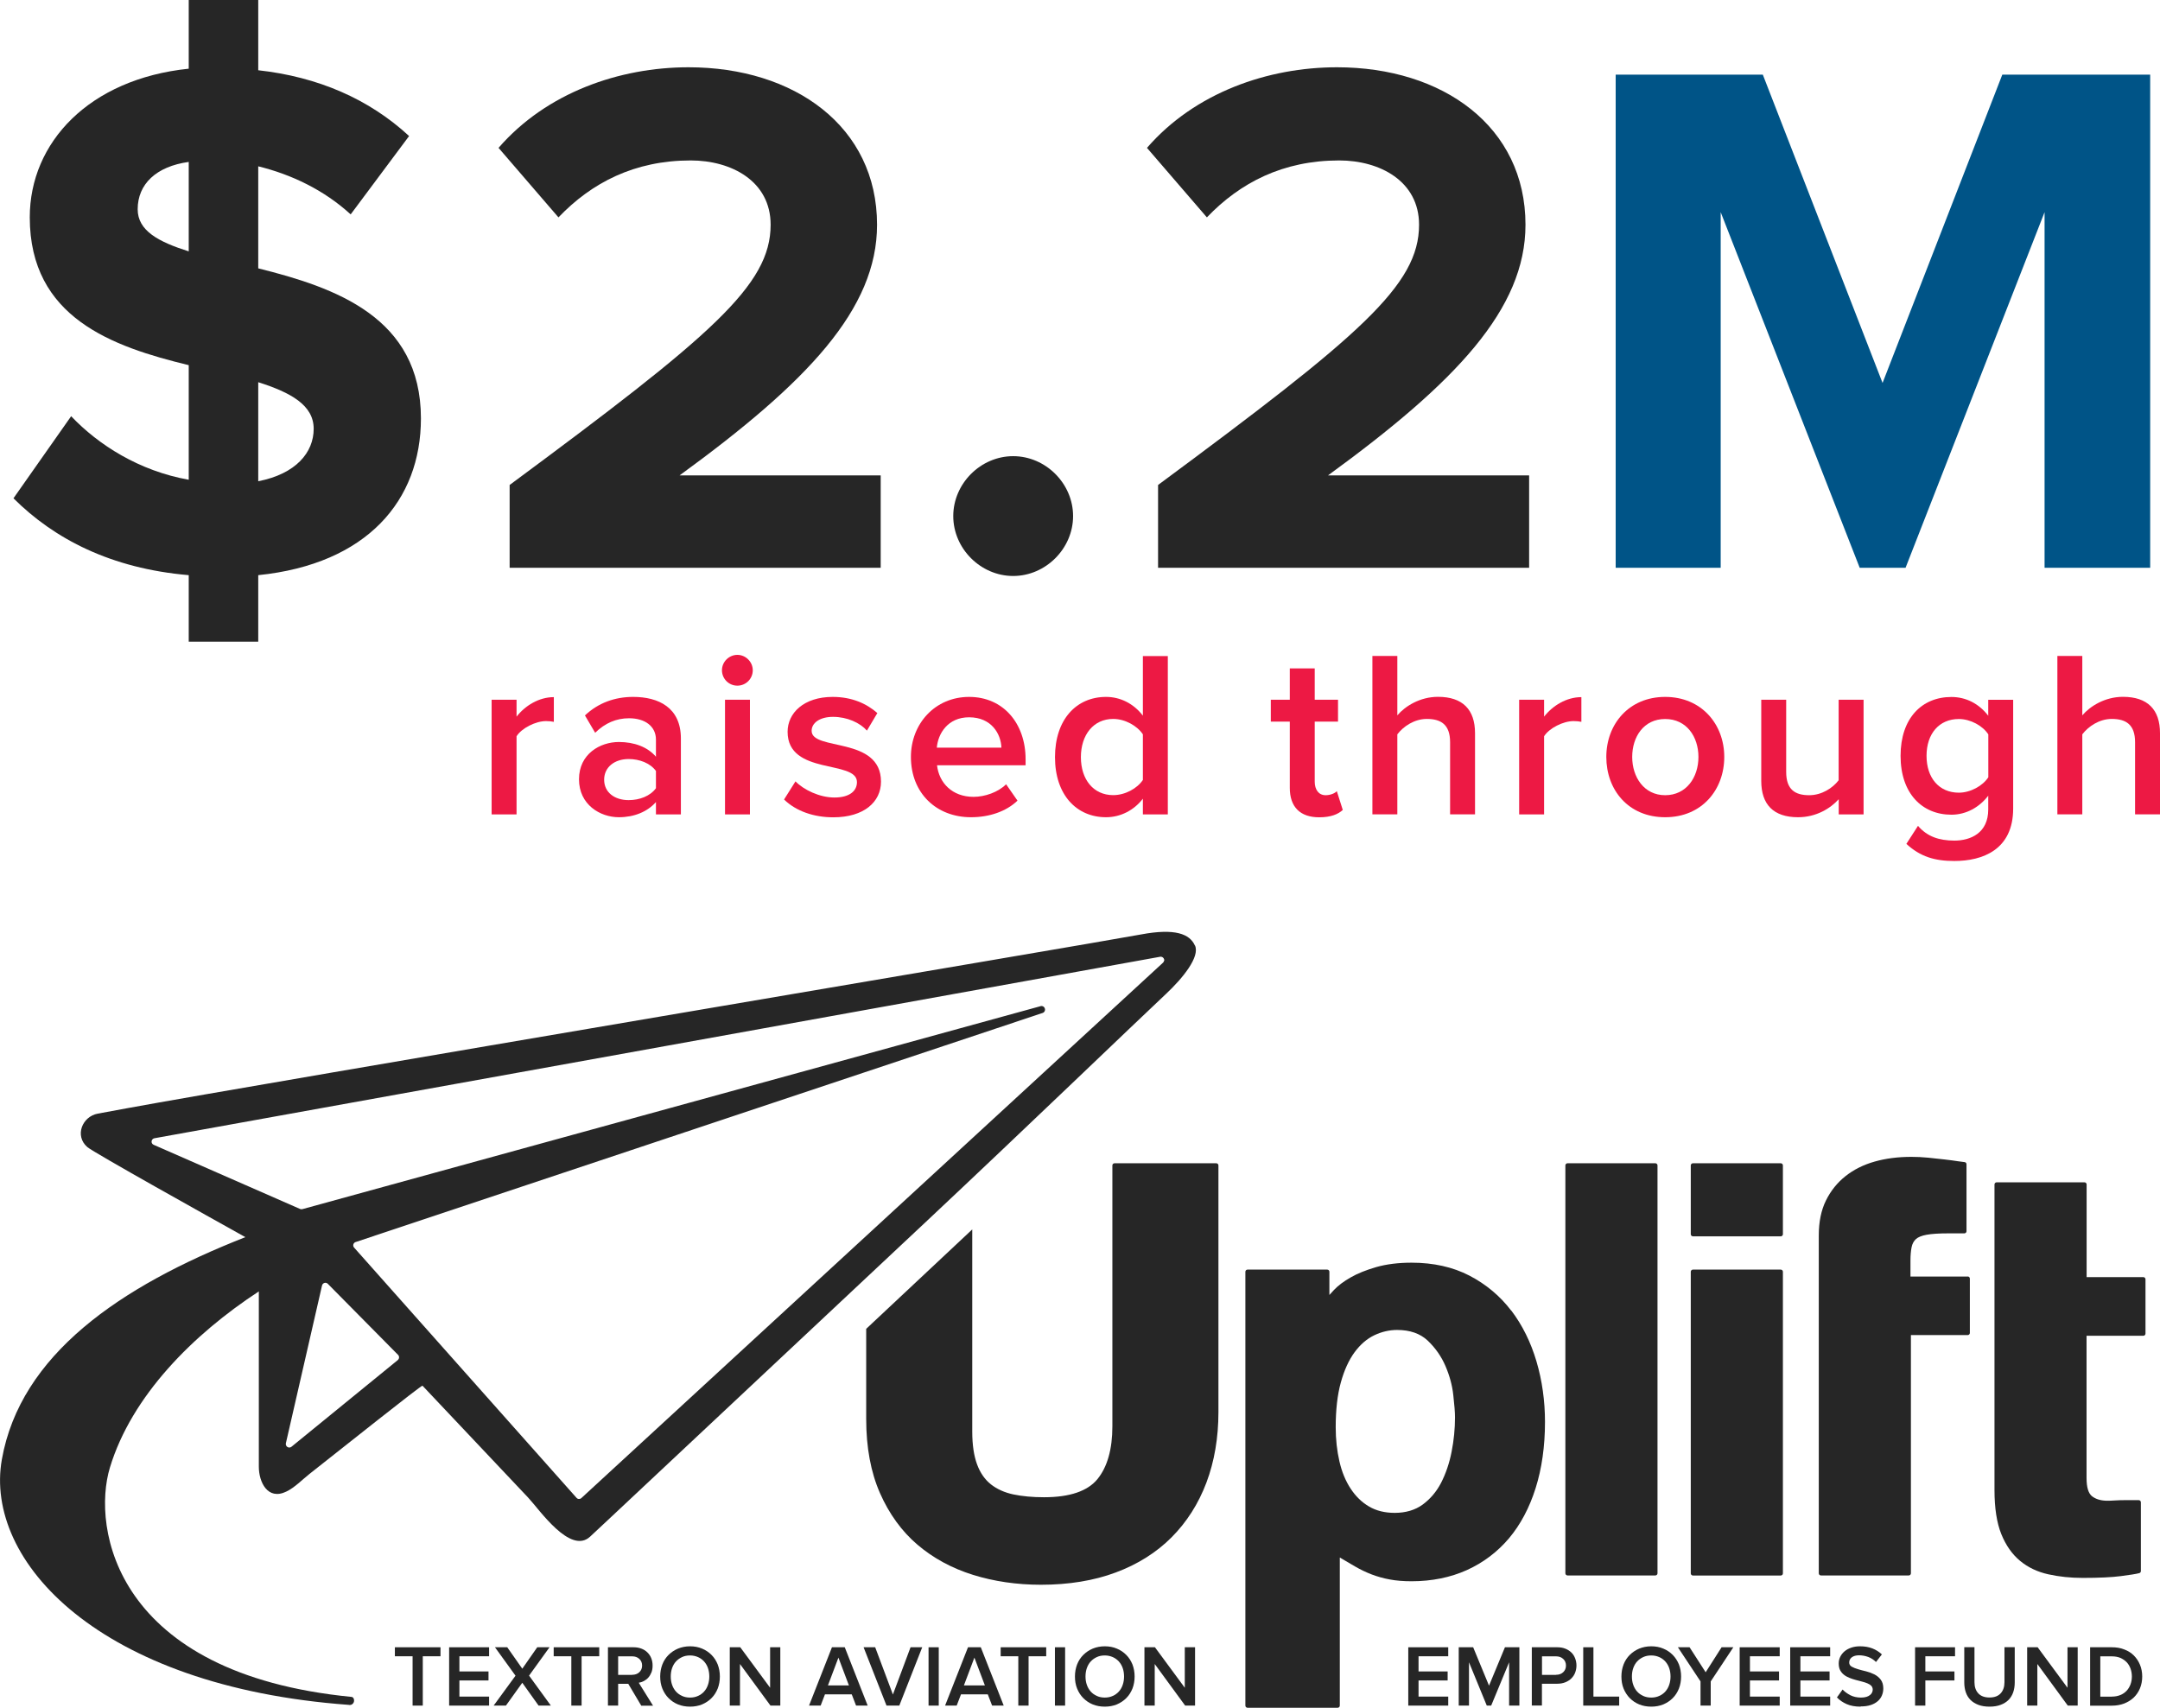
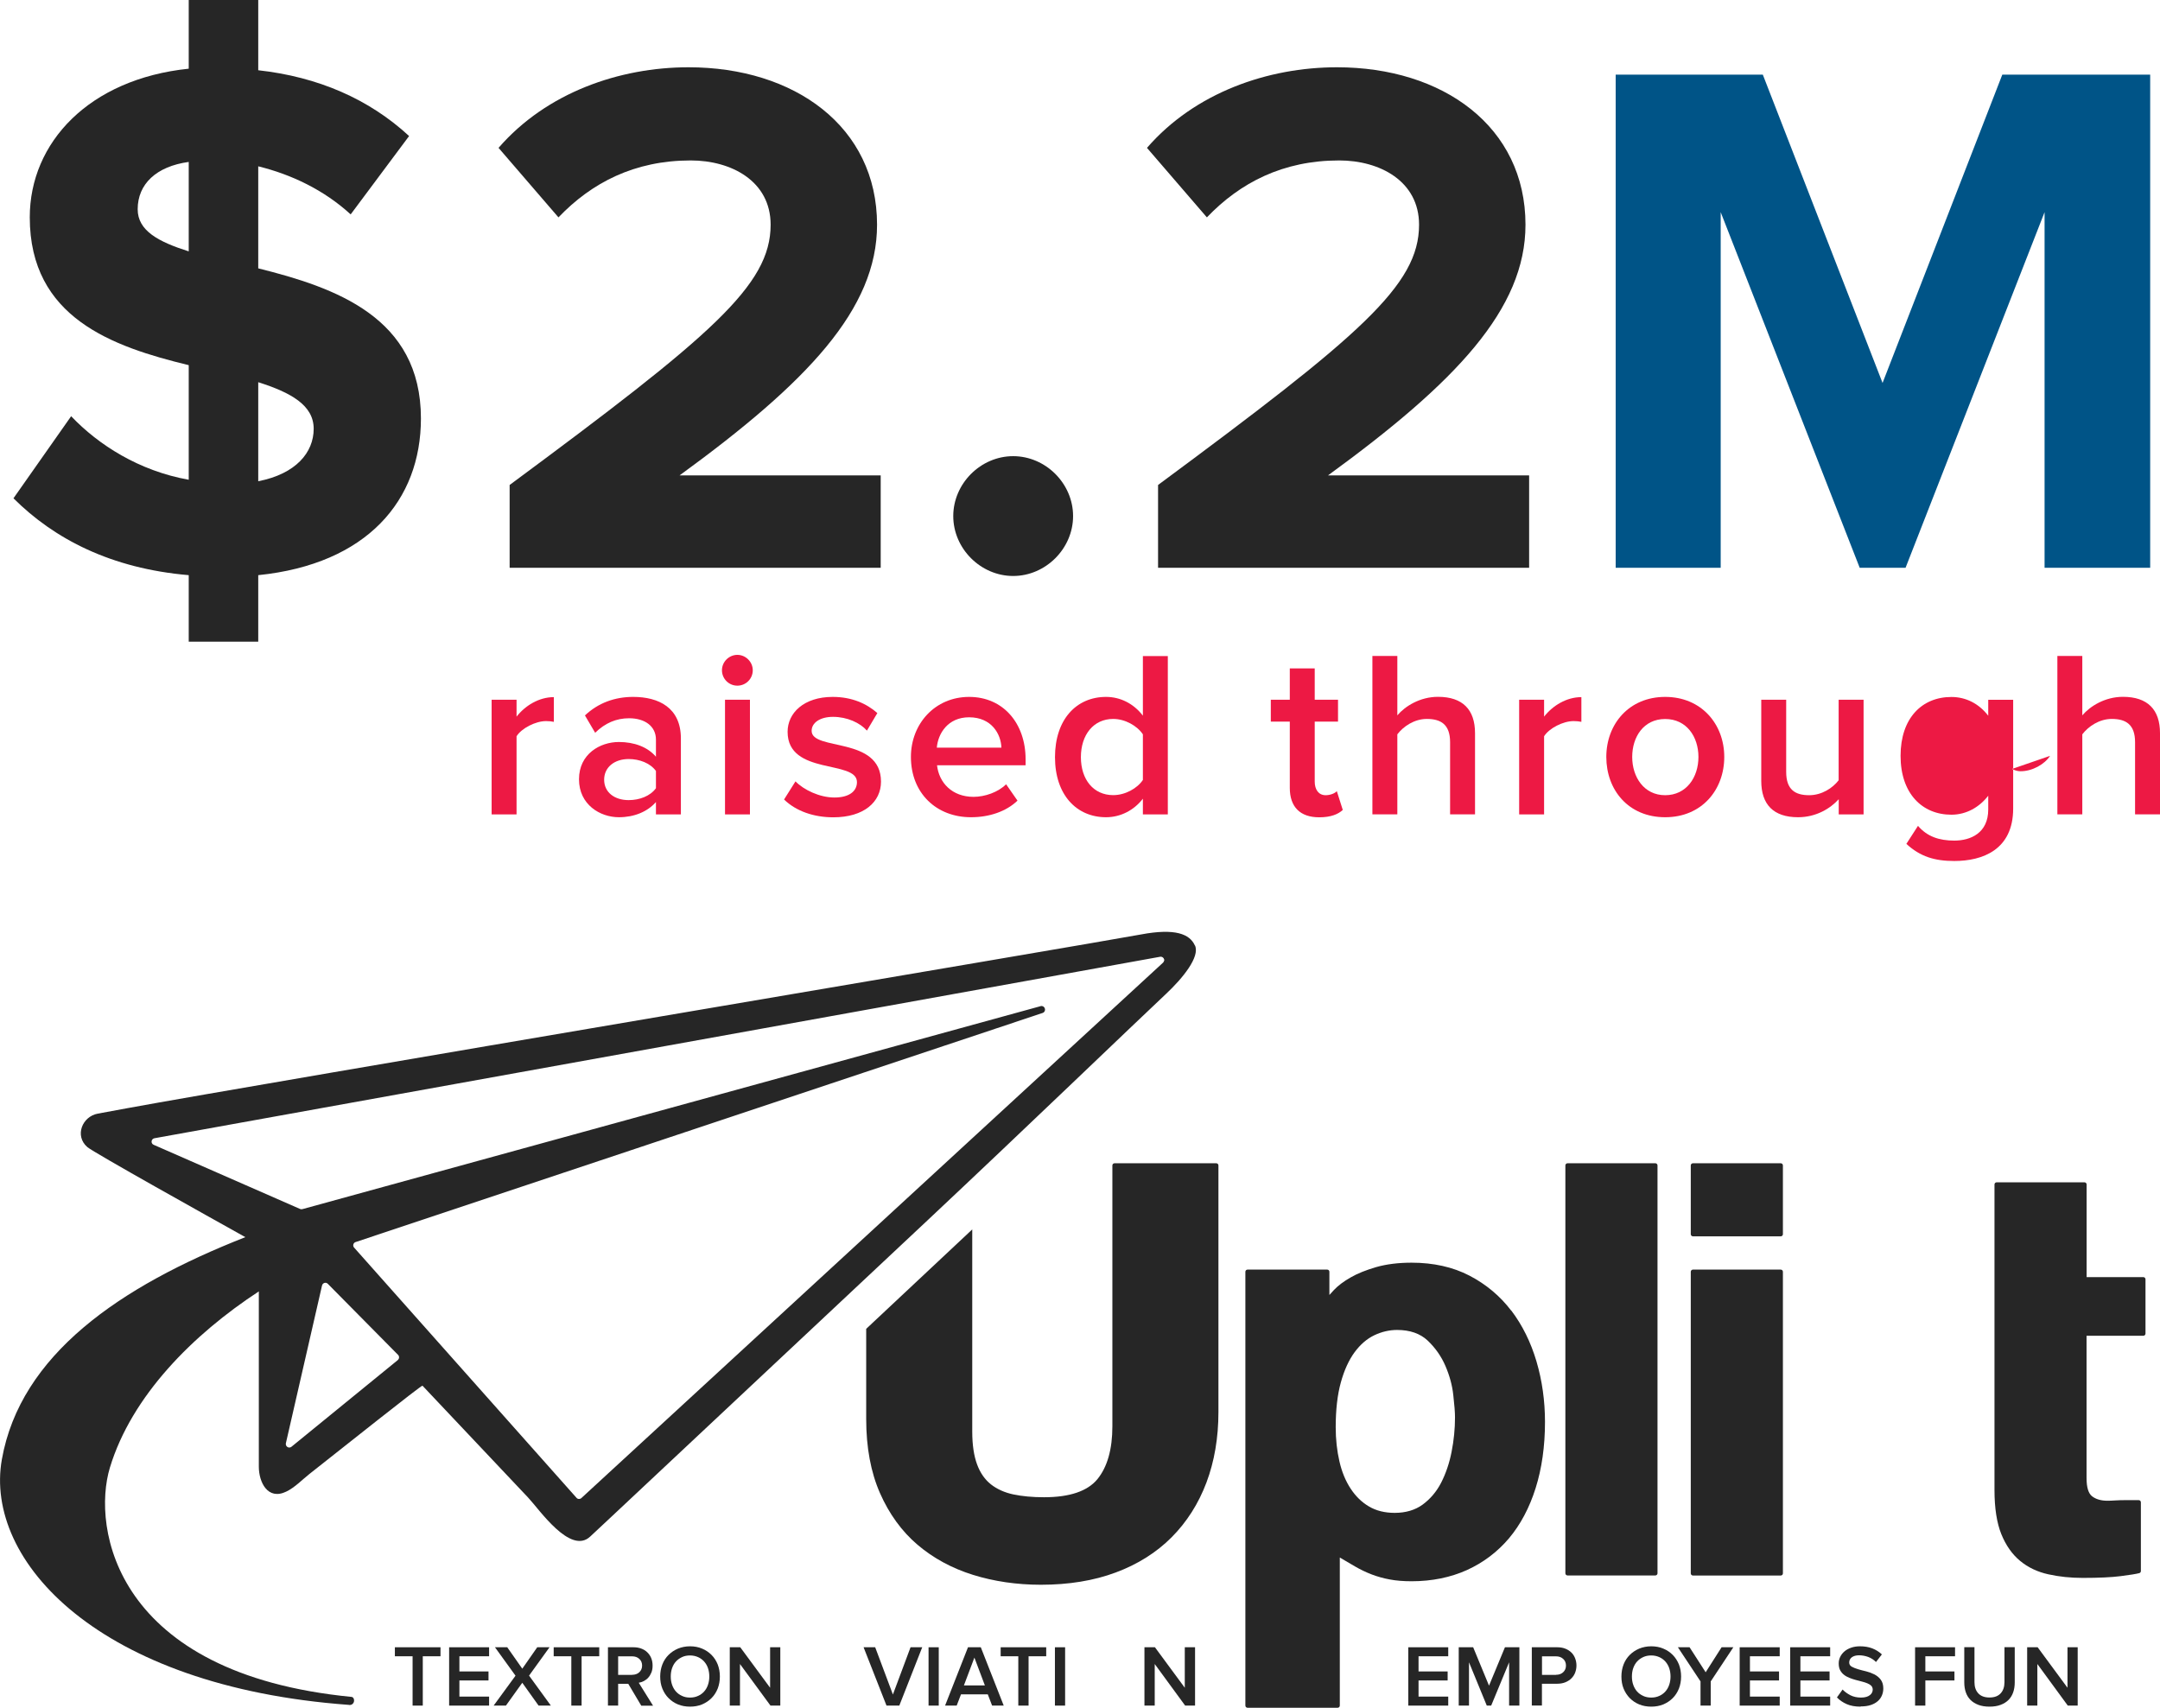
<svg xmlns="http://www.w3.org/2000/svg" id="_2.2" viewBox="0 0 290.24 229.49">
  <defs>
    <style>.cls-1{fill:#ed1944;}.cls-1,.cls-2,.cls-3{stroke-width:0px;}.cls-2{fill:#262626;}.cls-3{fill:#005487;}</style>
  </defs>
  <path class="cls-2" d="M25.36,77.29c-10.43-.89-18.08-4.87-23.55-10.33l7.75-11.03c3.68,3.87,9.14,7.35,15.8,8.54v-15.4c-10.23-2.48-21.36-6.36-21.36-19.87,0-10.03,7.95-18.58,21.36-19.97V0h9.34v9.44c8.05.89,14.9,3.88,20.27,8.84l-7.85,10.53c-3.58-3.28-7.95-5.36-12.42-6.46v13.71c10.33,2.58,21.86,6.56,21.86,20.17,0,11.03-7.25,19.57-21.86,21.06v8.94h-9.34v-8.94ZM25.36,33.78v-12.02c-4.37.6-6.86,2.98-6.86,6.36,0,2.88,2.78,4.37,6.86,5.66ZM34.7,51.36v13.31c5.07-.99,7.45-3.87,7.45-7.05s-3.08-4.87-7.45-6.26Z" />
  <path class="cls-2" d="M68.48,76.3v-11.13c27.12-20.07,35.07-26.82,35.07-34.97,0-5.86-5.27-8.64-10.73-8.64-7.55,0-13.31,2.98-17.78,7.65l-8.05-9.34c6.46-7.45,16.29-10.83,25.53-10.83,14.21,0,25.33,7.95,25.33,21.16,0,11.33-9.34,21.16-26.53,33.68h27.02v12.42h-49.87Z" />
  <path class="cls-2" d="M128.09,69.35c0-4.37,3.68-8.05,8.05-8.05s8.05,3.68,8.05,8.05-3.68,8.05-8.05,8.05-8.05-3.68-8.05-8.05Z" />
  <path class="cls-2" d="M155.61,76.3v-11.13c27.12-20.07,35.07-26.82,35.07-34.97,0-5.86-5.27-8.64-10.73-8.64-7.55,0-13.31,2.98-17.78,7.65l-8.05-9.34c6.46-7.45,16.29-10.83,25.53-10.83,14.21,0,25.33,7.95,25.33,21.16,0,11.33-9.34,21.16-26.53,33.68h27.02v12.42h-49.87Z" />
  <path class="cls-3" d="M274.73,76.3V28.51l-18.68,47.79h-6.16l-18.68-47.79v47.79h-14.11V10.03h19.77l16.09,41.43,16.09-41.43h19.87v66.27h-14.21Z" />
  <path class="cls-1" d="M66.06,109.44v-15.41h3.35v2.27c1.15-1.47,3-2.62,5.01-2.62v3.32c-.29-.06-.64-.1-1.05-.1-1.4,0-3.29.96-3.96,2.04v10.5h-3.35Z" />
  <path class="cls-1" d="M88.14,109.44v-1.66c-1.15,1.31-2.94,2.04-4.98,2.04-2.52,0-5.36-1.69-5.36-5.1s2.84-5.01,5.36-5.01c2.07,0,3.86.67,4.98,1.98v-2.3c0-1.79-1.47-2.87-3.61-2.87-1.72,0-3.22.64-4.56,1.95l-1.37-2.33c1.79-1.69,4.02-2.49,6.48-2.49,3.41,0,6.41,1.44,6.41,5.58v10.21h-3.35ZM88.14,105.93v-2.33c-.77-1.05-2.2-1.6-3.67-1.6-1.88,0-3.29,1.08-3.29,2.78s1.4,2.74,3.29,2.74c1.47,0,2.9-.54,3.67-1.6Z" />
  <path class="cls-1" d="M97.01,90.07c0-1.15.96-2.07,2.07-2.07s2.07.93,2.07,2.07-.92,2.07-2.07,2.07-2.07-.93-2.07-2.07ZM97.42,109.44v-15.41h3.35v15.41h-3.35Z" />
  <path class="cls-1" d="M105.36,107.43l1.53-2.43c1.08,1.12,3.22,2.17,5.23,2.17s3.03-.86,3.03-2.07c0-3.03-9.32-.86-9.32-6.76,0-2.52,2.17-4.69,6.06-4.69,2.62,0,4.59.93,6,2.17l-1.4,2.36c-.93-1.05-2.65-1.85-4.56-1.85-1.75,0-2.87.8-2.87,1.88,0,2.74,9.32.7,9.32,6.83,0,2.71-2.27,4.79-6.41,4.79-2.62,0-5.01-.83-6.61-2.39Z" />
  <path class="cls-1" d="M122.4,101.72c0-4.47,3.25-8.07,7.82-8.07s7.59,3.54,7.59,8.39v.8h-11.9c.26,2.33,2.01,4.24,4.91,4.24,1.5,0,3.29-.61,4.37-1.69l1.53,2.2c-1.53,1.47-3.8,2.23-6.25,2.23-4.63,0-8.07-3.22-8.07-8.1ZM130.22,96.39c-2.87,0-4.18,2.2-4.34,4.08h8.68c-.06-1.82-1.31-4.08-4.34-4.08Z" />
  <path class="cls-1" d="M153.57,109.44v-2.11c-1.18,1.53-2.97,2.49-4.95,2.49-3.96,0-6.86-3-6.86-8.07s2.87-8.1,6.86-8.1c1.91,0,3.7.89,4.95,2.52v-8.01h3.35v21.28h-3.35ZM153.57,104.81v-6.13c-.77-1.15-2.39-2.07-3.99-2.07-2.65,0-4.34,2.14-4.34,5.14s1.69,5.1,4.34,5.1c1.6,0,3.22-.89,3.99-2.04Z" />
  <path class="cls-1" d="M173.31,105.87v-8.9h-2.55v-2.94h2.55v-4.21h3.35v4.21h3.13v2.94h-3.13v8.07c0,1.05.51,1.82,1.47,1.82.64,0,1.24-.26,1.5-.54l.8,2.52c-.61.57-1.6.99-3.16.99-2.58,0-3.96-1.4-3.96-3.96Z" />
  <path class="cls-1" d="M194.85,109.44v-9.7c0-2.39-1.24-3.13-3.13-3.13-1.69,0-3.16,1.02-3.96,2.07v10.75h-3.35v-21.28h3.35v7.98c1.02-1.21,3.03-2.49,5.46-2.49,3.32,0,4.98,1.72,4.98,4.88v10.91h-3.35Z" />
  <path class="cls-1" d="M204.13,109.44v-15.41h3.35v2.27c1.15-1.47,3-2.62,5.01-2.62v3.32c-.29-.06-.64-.1-1.05-.1-1.4,0-3.29.96-3.96,2.04v10.5h-3.35Z" />
  <path class="cls-1" d="M215.84,101.72c0-4.4,3.03-8.07,7.91-8.07s7.94,3.67,7.94,8.07-3,8.1-7.94,8.1-7.91-3.67-7.91-8.1ZM228.22,101.72c0-2.71-1.59-5.1-4.47-5.1s-4.43,2.39-4.43,5.1,1.59,5.14,4.43,5.14,4.47-2.39,4.47-5.14Z" />
  <path class="cls-1" d="M247.07,109.44v-2.04c-1.12,1.24-3.03,2.42-5.46,2.42-3.32,0-4.95-1.72-4.95-4.88v-10.91h3.35v9.7c0,2.39,1.21,3.13,3.09,3.13,1.69,0,3.16-.96,3.96-2.01v-10.82h3.35v15.41h-3.35Z" />
-   <path class="cls-1" d="M256.16,113.4l1.56-2.42c1.24,1.44,2.84,1.98,4.88,1.98,2.2,0,4.56-1.02,4.56-4.18v-1.85c-1.18,1.53-2.93,2.55-4.95,2.55-3.92,0-6.83-2.84-6.83-7.91s2.87-7.91,6.83-7.91c1.95,0,3.7.89,4.95,2.52v-2.14h3.35v14.61c0,5.55-4.12,7.05-7.91,7.05-2.62,0-4.56-.57-6.44-2.3ZM267.17,104.43v-5.74c-.73-1.15-2.39-2.07-3.96-2.07-2.65,0-4.34,1.98-4.34,4.95s1.69,4.95,4.34,4.95c1.56,0,3.22-.92,3.96-2.07Z" />
+   <path class="cls-1" d="M256.16,113.4l1.56-2.42c1.24,1.44,2.84,1.98,4.88,1.98,2.2,0,4.56-1.02,4.56-4.18v-1.85c-1.18,1.53-2.93,2.55-4.95,2.55-3.92,0-6.83-2.84-6.83-7.91s2.87-7.91,6.83-7.91c1.95,0,3.7.89,4.95,2.52v-2.14h3.35v14.61c0,5.55-4.12,7.05-7.91,7.05-2.62,0-4.56-.57-6.44-2.3ZM267.17,104.43v-5.74s1.69,4.95,4.34,4.95c1.56,0,3.22-.92,3.96-2.07Z" />
  <path class="cls-1" d="M286.89,109.44v-9.7c0-2.39-1.24-3.13-3.13-3.13-1.69,0-3.16,1.02-3.96,2.07v10.75h-3.35v-21.28h3.35v7.98c1.02-1.21,3.03-2.49,5.46-2.49,3.32,0,4.98,1.72,4.98,4.88v10.91h-3.35Z" />
  <path class="cls-2" d="M203.06,176.12c-1.49-1.96-3.38-3.54-5.61-4.7-2.23-1.16-4.85-1.74-7.78-1.74-1.77,0-3.37.2-4.74.59-1.37.4-2.53.86-3.44,1.39-.92.52-1.68,1.09-2.24,1.68-.24.25-.45.48-.62.68v-3.12c0-.16-.13-.29-.29-.29h-10.71c-.16,0-.29.13-.29.29v58.3c0,.16.13.29.29.29h12.11c.16,0,.29-.13.29-.29v-19.9l2.01,1.18c.75.44,1.53.81,2.29,1.1.77.29,1.58.52,2.42.67.84.16,1.82.24,2.93.24,2.72,0,5.22-.51,7.42-1.5,2.21-1,4.11-2.44,5.66-4.27,1.54-1.83,2.75-4.1,3.58-6.74.83-2.63,1.26-5.62,1.26-8.9,0-2.81-.38-5.54-1.14-8.12-.76-2.58-1.9-4.89-3.39-6.85M195.05,195.1c-.3,1.53-.78,2.93-1.41,4.16-.62,1.2-1.46,2.18-2.48,2.93-1,.73-2.27,1.11-3.75,1.11-1.34,0-2.5-.29-3.46-.86-.96-.56-1.79-1.37-2.46-2.39-.68-1.03-1.19-2.26-1.51-3.67-.33-1.42-.5-2.96-.5-4.59,0-2.34.23-4.37.69-6.02.45-1.64,1.08-3.01,1.85-4.06.77-1.04,1.66-1.81,2.65-2.28.99-.47,2.02-.71,3.06-.71,1.72,0,3.1.48,4.11,1.43,1.03.98,1.83,2.12,2.38,3.4.56,1.3.92,2.61,1.06,3.92.15,1.32.23,2.32.23,2.99,0,1.53-.15,3.09-.46,4.64Z" />
  <path class="cls-2" d="M163.42,156.32h-13.66c-.16,0-.29.13-.29.29v35.06c0,3.09-.68,5.47-2.01,7.1-1.32,1.61-3.73,2.43-7.17,2.43-1.55,0-2.94-.13-4.13-.38-1.17-.25-2.18-.7-3.01-1.35-.81-.64-1.44-1.54-1.86-2.68-.43-1.16-.65-2.64-.65-4.41v-27.17c-4.75,4.45-9.5,8.91-14.25,13.36v12.13c0,3.8.62,7.15,1.85,9.94,1.23,2.8,2.93,5.14,5.04,6.94,2.11,1.8,4.63,3.17,7.46,4.05,2.82.88,5.89,1.33,9.12,1.33,3.74,0,7.13-.55,10.06-1.65,2.94-1.09,5.47-2.68,7.51-4.73,2.03-2.04,3.61-4.51,4.68-7.36,1.07-2.84,1.61-6.03,1.61-9.46v-33.15c0-.16-.13-.29-.29-.29" />
  <path class="cls-2" d="M222.43,156.32h-11.8c-.16,0-.29.13-.29.29v54.81c0,.16.13.29.29.29h11.8c.16,0,.29-.13.29-.29v-54.81c0-.16-.13-.29-.29-.29" />
  <path class="cls-2" d="M239.28,170.61h-11.8c-.16,0-.29.13-.29.29v40.53c0,.16.13.29.29.29h11.8c.16,0,.29-.13.29-.29v-40.53c0-.16-.13-.29-.29-.29" />
  <path class="cls-2" d="M288.01,171.62h-7.63v-12.45c0-.16-.13-.29-.29-.29h-11.8c-.16,0-.29.13-.29.29v41.08c0,2.41.31,4.39.91,5.89.61,1.51,1.46,2.73,2.53,3.61,1.06.88,2.34,1.49,3.81,1.81,1.44.32,2.99.48,4.6.48,2.17,0,3.89-.08,5.12-.24,1.25-.16,2.06-.29,2.48-.4.13-.03.22-.15.22-.28v-9.24c0-.16-.13-.29-.29-.29h-1.79c-.47,0-.93.01-1.37.04-.44.03-.78.04-1.04.04-.87,0-1.55-.2-2.07-.6-.49-.38-.74-1.2-.74-2.45v-19.12h7.63c.16,0,.29-.13.29-.29v-7.3c0-.16-.13-.29-.29-.29" />
-   <path class="cls-2" d="M264.41,171.54h-7.7v-2.12c0-.72.05-1.31.15-1.81.09-.46.28-.81.57-1.09.29-.27.78-.47,1.44-.59.71-.13,1.69-.19,2.9-.19h2.18c.16,0,.29-.13.29-.29v-9c0-.16-.13-.29-.29-.29-.05,0-.22-.02-.85-.11-.5-.08-1.09-.16-1.8-.24-.45-.05-2.21-.24-2.21-.24-.78-.08-1.54-.11-2.27-.11-1.78,0-3.43.21-4.91.63-1.5.42-2.82,1.08-3.93,1.96-1.11.88-1.99,1.98-2.63,3.28-.64,1.3-.96,2.87-.96,4.67v45.42c0,.16.13.29.29.29h11.8c.16,0,.29-.13.29-.29v-32.01h7.63c.16,0,.29-.13.29-.29v-7.3c0-.16-.13-.29-.29-.29" />
  <path class="cls-2" d="M239.28,156.32h-11.8c-.16,0-.29.13-.29.29v9.24c0,.16.13.29.29.29h11.8c.16,0,.29-.13.29-.29v-9.24c0-.16-.13-.29-.29-.29" />
  <polyline class="cls-2" points="55.44 229.2 55.44 222.57 53.06 222.57 53.06 221.36 59.19 221.36 59.19 222.57 56.81 222.57 56.81 229.2 55.44 229.2" />
  <polyline class="cls-2" points="60.35 229.2 60.35 221.36 65.72 221.36 65.72 222.57 61.73 222.57 61.73 224.61 65.64 224.61 65.64 225.82 61.73 225.82 61.73 227.99 65.72 227.99 65.72 229.2 60.35 229.2" />
  <polyline class="cls-2" points="72.37 229.2 70.18 226.13 67.98 229.2 66.33 229.2 69.27 225.18 66.51 221.36 68.16 221.36 70.18 224.24 72.19 221.36 73.84 221.36 71.09 225.17 74.02 229.2 72.37 229.2" />
  <polyline class="cls-2" points="76.77 229.2 76.77 222.57 74.4 222.57 74.4 221.36 80.52 221.36 80.52 222.57 78.15 222.57 78.15 229.2 76.77 229.2" />
  <path class="cls-2" d="M86.16,229.2l-1.74-2.93h-1.36v2.93h-1.37v-7.84h3.44c.39,0,.73.06,1.05.18.32.12.59.29.81.51.22.22.4.47.52.78.12.3.18.63.18.99s-.05.66-.16.93c-.11.27-.25.5-.42.69-.17.19-.37.34-.59.46-.22.11-.45.19-.69.23l1.92,3.08h-1.59M84.94,225.06c.39,0,.71-.11.96-.34.25-.23.38-.53.38-.9s-.13-.68-.38-.9c-.25-.23-.57-.34-.96-.34h-1.88v2.49h1.88Z" />
  <path class="cls-2" d="M92.72,229.34c-.59,0-1.13-.1-1.62-.3-.49-.2-.91-.49-1.27-.85-.36-.36-.63-.79-.83-1.28-.2-.49-.29-1.04-.29-1.62s.1-1.13.29-1.62c.19-.49.47-.92.83-1.28.36-.36.78-.64,1.27-.85.49-.2,1.03-.31,1.62-.31s1.13.1,1.62.31c.49.2.91.49,1.27.85.36.36.63.79.83,1.28.19.5.29,1.04.29,1.62s-.1,1.13-.29,1.62c-.2.49-.47.92-.83,1.28-.36.36-.78.64-1.27.85-.49.2-1.03.3-1.62.3M92.72,228.12c.39,0,.75-.07,1.07-.22.32-.14.6-.34.82-.59.23-.25.4-.55.52-.9.12-.35.18-.72.18-1.12s-.06-.78-.18-1.13c-.12-.35-.3-.64-.52-.89-.23-.25-.5-.45-.82-.59-.32-.14-.68-.22-1.07-.22s-.76.07-1.07.22c-.32.15-.59.34-.82.59-.23.25-.4.55-.52.89-.12.34-.18.72-.18,1.13s.06.78.18,1.12c.12.35.3.65.52.9.23.25.5.45.82.59.32.15.67.22,1.07.22Z" />
  <polyline class="cls-2" points="103.53 229.2 99.43 223.61 99.43 229.2 98.06 229.2 98.06 221.36 99.47 221.36 103.48 226.8 103.48 221.36 104.85 221.36 104.85 229.2 103.53 229.2" />
-   <path class="cls-2" d="M115.03,229.2l-.58-1.51h-3.6l-.58,1.51h-1.56l3.08-7.84h1.72l3.08,7.84h-1.56M112.66,222.75l-1.41,3.74h2.82l-1.41-3.74Z" />
  <polyline class="cls-2" points="119.12 229.2 116.04 221.36 117.6 221.36 119.98 227.71 122.35 221.36 123.92 221.36 120.84 229.2 119.12 229.2" />
  <rect class="cls-2" x="124.77" y="221.36" width="1.37" height="7.84" />
  <path class="cls-2" d="M133.31,229.2l-.58-1.51h-3.6l-.58,1.51h-1.56l3.08-7.84h1.72l3.08,7.84h-1.56M130.93,222.75l-1.41,3.74h2.82l-1.41-3.74Z" />
  <polyline class="cls-2" points="136.83 229.2 136.83 222.57 134.46 222.57 134.46 221.36 140.58 221.36 140.58 222.57 138.21 222.57 138.21 229.2 136.83 229.2" />
  <rect class="cls-2" x="141.75" y="221.36" width="1.37" height="7.84" />
-   <path class="cls-2" d="M148.45,229.34c-.59,0-1.13-.1-1.62-.3-.49-.2-.91-.49-1.27-.85-.36-.36-.63-.79-.83-1.28-.2-.49-.29-1.04-.29-1.62s.1-1.13.29-1.62c.19-.49.47-.92.83-1.28.36-.36.78-.64,1.27-.85.49-.2,1.03-.31,1.62-.31s1.13.1,1.62.31c.49.2.91.49,1.27.85.36.36.63.79.83,1.28.19.5.29,1.04.29,1.62s-.1,1.13-.29,1.62c-.2.49-.47.92-.83,1.28-.36.36-.78.64-1.27.85-.49.2-1.03.3-1.62.3M148.45,228.12c.39,0,.75-.07,1.07-.22.32-.14.6-.34.82-.59.23-.25.4-.55.52-.9.12-.35.18-.72.18-1.12s-.06-.78-.18-1.13c-.12-.35-.3-.64-.52-.89-.23-.25-.5-.45-.82-.59-.32-.14-.68-.22-1.07-.22s-.76.07-1.07.22c-.32.15-.59.34-.82.59-.23.25-.4.55-.52.89-.12.34-.18.72-.18,1.13s.06.78.18,1.12c.12.35.3.65.52.9.23.25.5.45.82.59.32.15.67.22,1.07.22Z" />
  <polyline class="cls-2" points="159.25 229.2 155.16 223.61 155.16 229.2 153.78 229.2 153.78 221.36 155.19 221.36 159.2 226.8 159.2 221.36 160.58 221.36 160.58 229.2 159.25 229.2" />
  <polyline class="cls-2" points="189.23 229.2 189.23 221.36 194.6 221.36 194.6 222.57 190.61 222.57 190.61 224.61 194.52 224.61 194.52 225.82 190.61 225.82 190.61 227.99 194.6 227.99 194.6 229.2 189.23 229.2" />
  <polyline class="cls-2" points="202.78 229.2 202.78 223.38 200.37 229.2 199.78 229.2 197.39 223.38 197.39 229.2 196.01 229.2 196.01 221.36 197.95 221.36 200.08 226.52 202.22 221.36 204.16 221.36 204.16 229.2 202.78 229.2" />
  <path class="cls-2" d="M205.83,229.2v-7.84h3.44c.41,0,.77.07,1.09.2.32.13.59.31.81.53.22.22.38.48.49.78.11.3.17.61.17.94s-.06.64-.17.94c-.11.3-.28.56-.5.78-.22.22-.49.4-.81.53-.32.13-.68.2-1.09.2h-2.07v2.93h-1.37M209.08,225.06c.39,0,.71-.11.96-.34.25-.23.38-.53.38-.9s-.13-.68-.38-.9c-.25-.23-.57-.34-.96-.34h-1.88v2.49h1.88Z" />
-   <polyline class="cls-2" points="212.74 229.2 212.74 221.36 214.11 221.36 214.11 227.99 217.57 227.99 217.57 229.2 212.74 229.2" />
  <path class="cls-2" d="M221.88,229.34c-.59,0-1.13-.1-1.62-.3-.49-.2-.91-.49-1.27-.85-.35-.36-.63-.79-.83-1.28-.2-.49-.29-1.04-.29-1.62s.1-1.13.29-1.62c.19-.49.47-.92.83-1.28.36-.36.78-.64,1.27-.85.49-.2,1.03-.31,1.62-.31s1.13.1,1.62.31c.49.2.91.49,1.27.85.35.36.63.79.83,1.28.19.5.29,1.04.29,1.62s-.1,1.13-.29,1.62c-.2.49-.47.92-.83,1.28-.36.36-.78.64-1.27.85-.49.2-1.03.3-1.62.3M221.88,228.12c.39,0,.75-.07,1.07-.22.32-.14.6-.34.82-.59.23-.25.4-.55.52-.9.12-.35.18-.72.18-1.12s-.06-.78-.18-1.13c-.12-.35-.3-.64-.52-.89-.23-.25-.5-.45-.82-.59-.32-.14-.68-.22-1.07-.22s-.76.07-1.08.22c-.32.15-.59.34-.82.59-.23.25-.4.55-.52.89-.12.34-.18.72-.18,1.13s.06.78.18,1.12c.12.35.3.65.52.9.23.25.5.45.82.59.32.15.68.22,1.08.22Z" />
  <polyline class="cls-2" points="228.5 229.2 228.5 225.95 225.46 221.36 227.03 221.36 229.19 224.72 231.33 221.36 232.91 221.36 229.87 225.95 229.87 229.2 228.5 229.2" />
  <polyline class="cls-2" points="233.76 229.2 233.76 221.36 239.14 221.36 239.14 222.57 235.14 222.57 235.14 224.61 239.05 224.61 239.05 225.82 235.14 225.82 235.14 227.99 239.14 227.99 239.14 229.2 233.76 229.2" />
  <polyline class="cls-2" points="240.55 229.2 240.55 221.36 245.92 221.36 245.92 222.57 241.92 222.57 241.92 224.61 245.84 224.61 245.84 225.82 241.92 225.82 241.92 227.99 245.92 227.99 245.92 229.2 240.55 229.2" />
  <path class="cls-2" d="M250.01,229.34c-.73,0-1.35-.11-1.87-.34-.52-.23-.96-.53-1.31-.9l.76-1.06c.27.29.62.54,1.03.76.41.21.9.32,1.44.32.28,0,.52-.03.72-.09.2-.06.36-.14.49-.25.13-.1.22-.21.28-.34.06-.13.09-.26.09-.39,0-.2-.07-.37-.19-.51-.13-.13-.3-.24-.52-.33-.21-.09-.46-.17-.74-.24-.27-.07-.55-.14-.84-.22-.29-.08-.57-.17-.84-.28-.27-.11-.52-.24-.73-.41-.22-.17-.39-.38-.52-.62-.13-.25-.19-.55-.19-.91,0-.32.07-.62.21-.9.14-.28.33-.52.58-.73.25-.21.55-.37.9-.49.35-.12.74-.18,1.17-.18.61,0,1.16.09,1.65.28.49.19.92.46,1.29.81l-.79,1.02c-.31-.31-.66-.53-1.05-.68-.4-.14-.8-.22-1.22-.22s-.73.09-.97.26c-.24.18-.36.41-.36.71,0,.24.11.43.34.56.23.13.51.24.85.34.34.1.71.2,1.1.29.39.1.76.24,1.1.41.34.18.63.41.85.71.22.29.34.69.34,1.17,0,.33-.06.64-.18.93-.12.29-.3.55-.55.77-.25.22-.56.4-.95.53-.39.13-.84.19-1.37.19" />
  <polyline class="cls-2" points="257.33 229.2 257.33 221.36 262.7 221.36 262.7 222.57 258.71 222.57 258.71 224.61 262.62 224.61 262.62 225.82 258.71 225.82 258.71 229.2 257.33 229.2" />
  <path class="cls-2" d="M267.33,229.34c-.57,0-1.07-.08-1.49-.24-.42-.16-.78-.38-1.06-.66-.28-.28-.49-.62-.63-1.02-.14-.4-.21-.84-.21-1.32v-4.75h1.37v4.7c0,.63.17,1.13.51,1.5.34.37.84.56,1.51.56s1.16-.19,1.5-.56c.34-.37.51-.87.51-1.5v-4.7h1.38v4.74c0,.49-.07.93-.21,1.33-.14.4-.35.74-.63,1.02-.28.28-.63.5-1.06.66-.42.16-.92.24-1.48.24" />
  <polyline class="cls-2" points="277.85 229.2 273.76 223.61 273.76 229.2 272.39 229.2 272.39 221.36 273.8 221.36 277.81 226.8 277.81 221.36 279.18 221.36 279.18 229.2 277.85 229.2" />
-   <path class="cls-2" d="M280.85,229.2v-7.84h2.91c.61,0,1.17.09,1.67.29.51.19.94.46,1.29.81s.63.76.83,1.25c.2.48.3,1.01.3,1.58s-.1,1.11-.3,1.59c-.2.48-.48.89-.83,1.23-.36.34-.79.61-1.29.81-.5.19-1.06.29-1.67.29h-2.91M283.77,227.99c.42,0,.8-.07,1.14-.21.34-.14.62-.33.85-.58.23-.25.4-.54.52-.86.12-.33.18-.68.18-1.05s-.06-.73-.18-1.06c-.12-.33-.29-.62-.52-.86-.23-.24-.51-.43-.84-.58-.33-.14-.72-.21-1.16-.21h-1.54v5.42h1.54Z" />
  <path class="cls-2" d="M160.55,127.04c-.69-1.52-2.63-2.33-7.22-1.47-7.83,1.45-118.95,20.17-136.23,23.35-1.32.24-2.64.49-3.96.73-2.08.38-3.15,2.97-1.41,4.49.8.71,16.46,9.44,21.24,12.11-16.91,6.63-30.23,15.82-32.72,29.87-2.42,13.65,13.06,30.52,46.6,32.98.05,0,.1.02.15.02.24,0,.45-.15.54-.38.1-.28,0-.68-.31-.71-31.8-3.11-34.92-22.7-32.46-30.82,2.92-9.63,11.17-17.89,20.01-23.67v23.57c0,2.02,1.17,4.55,3.69,3.33,1.13-.54,2.13-1.59,3.1-2.36,4.25-3.34,15.09-11.99,15.2-11.87.91.97,10.38,10.99,14.19,15.03,1.5,1.59,5.68,7.75,8.35,5.24.97-.91,1.94-1.82,2.91-2.72,14.2-13.31,28.39-26.62,42.58-39.93,12.82-12.03,27.74-26.39,31.9-30.29,2.22-2.08,4.57-4.97,3.87-6.49ZM53.46,182.76l-14.3,11.66c-.08.07-.19.1-.29.1-.08,0-.16-.02-.24-.07-.17-.1-.25-.3-.22-.49l4.86-21.21c.04-.17.16-.3.32-.35.04-.01.09-.02.13-.02.12,0,.24.05.33.14l9.44,9.55c.09.09.14.22.13.35,0,.13-.07.25-.17.34ZM156.41,129.12c-.02.1-.07.19-.14.25,0,0,0,0,0,0h0s-78.16,71.95-78.16,71.95c-.09.08-.2.11-.31.11-.13,0-.25-.05-.34-.16l-29.88-33.62c-.1-.11-.14-.27-.1-.42.04-.15.15-.27.3-.32l92.35-30.8c.24-.1.36-.38.25-.63-.1-.24-.38-.36-.63-.25l-99.1,27.25s-.09.02-.14.02c-.07,0-.13-.02-.19-.04l-19.67-8.62c-.19-.08-.3-.27-.28-.47.02-.2.17-.37.37-.41l135.15-24.39s.07-.01.09-.01c.09,0,.18.04.26.09.02.01.04.03.06.06.03.03.06.05.08.09.01.02,0,.04.01.06,0,.02.03.03.04.06.02.07.02.13,0,.19,0,0,0,0,0,.01Z" />
</svg>